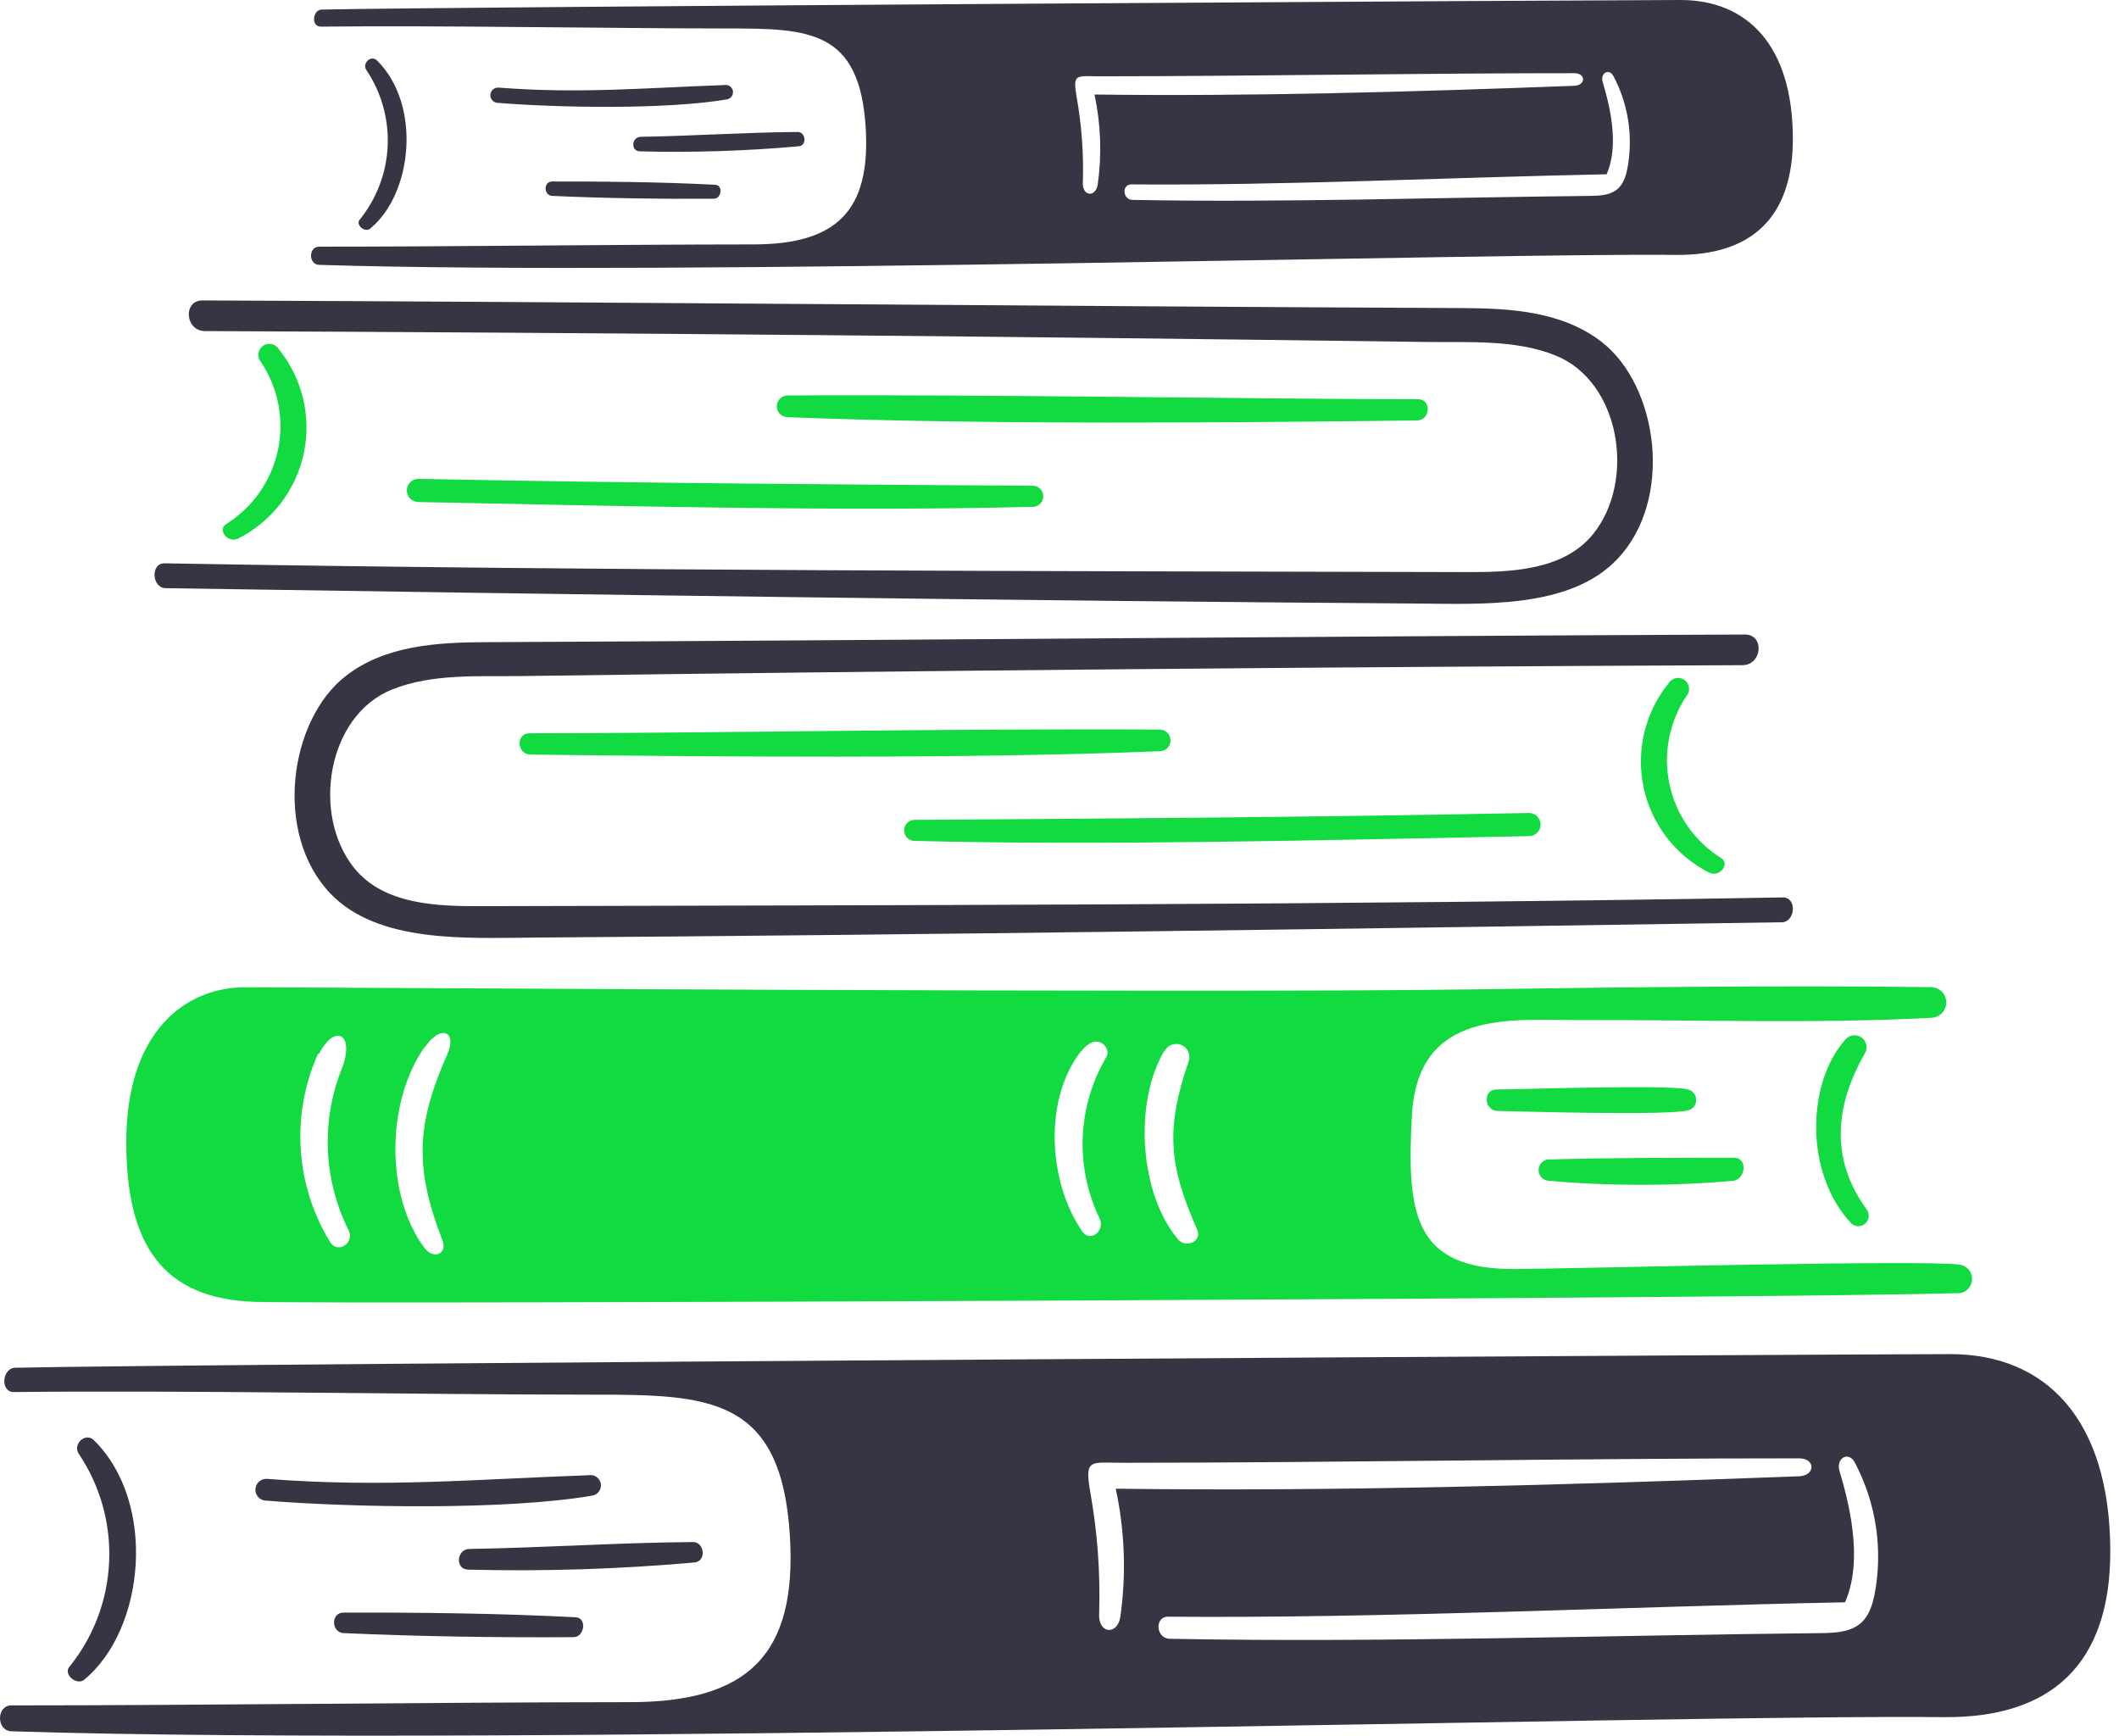
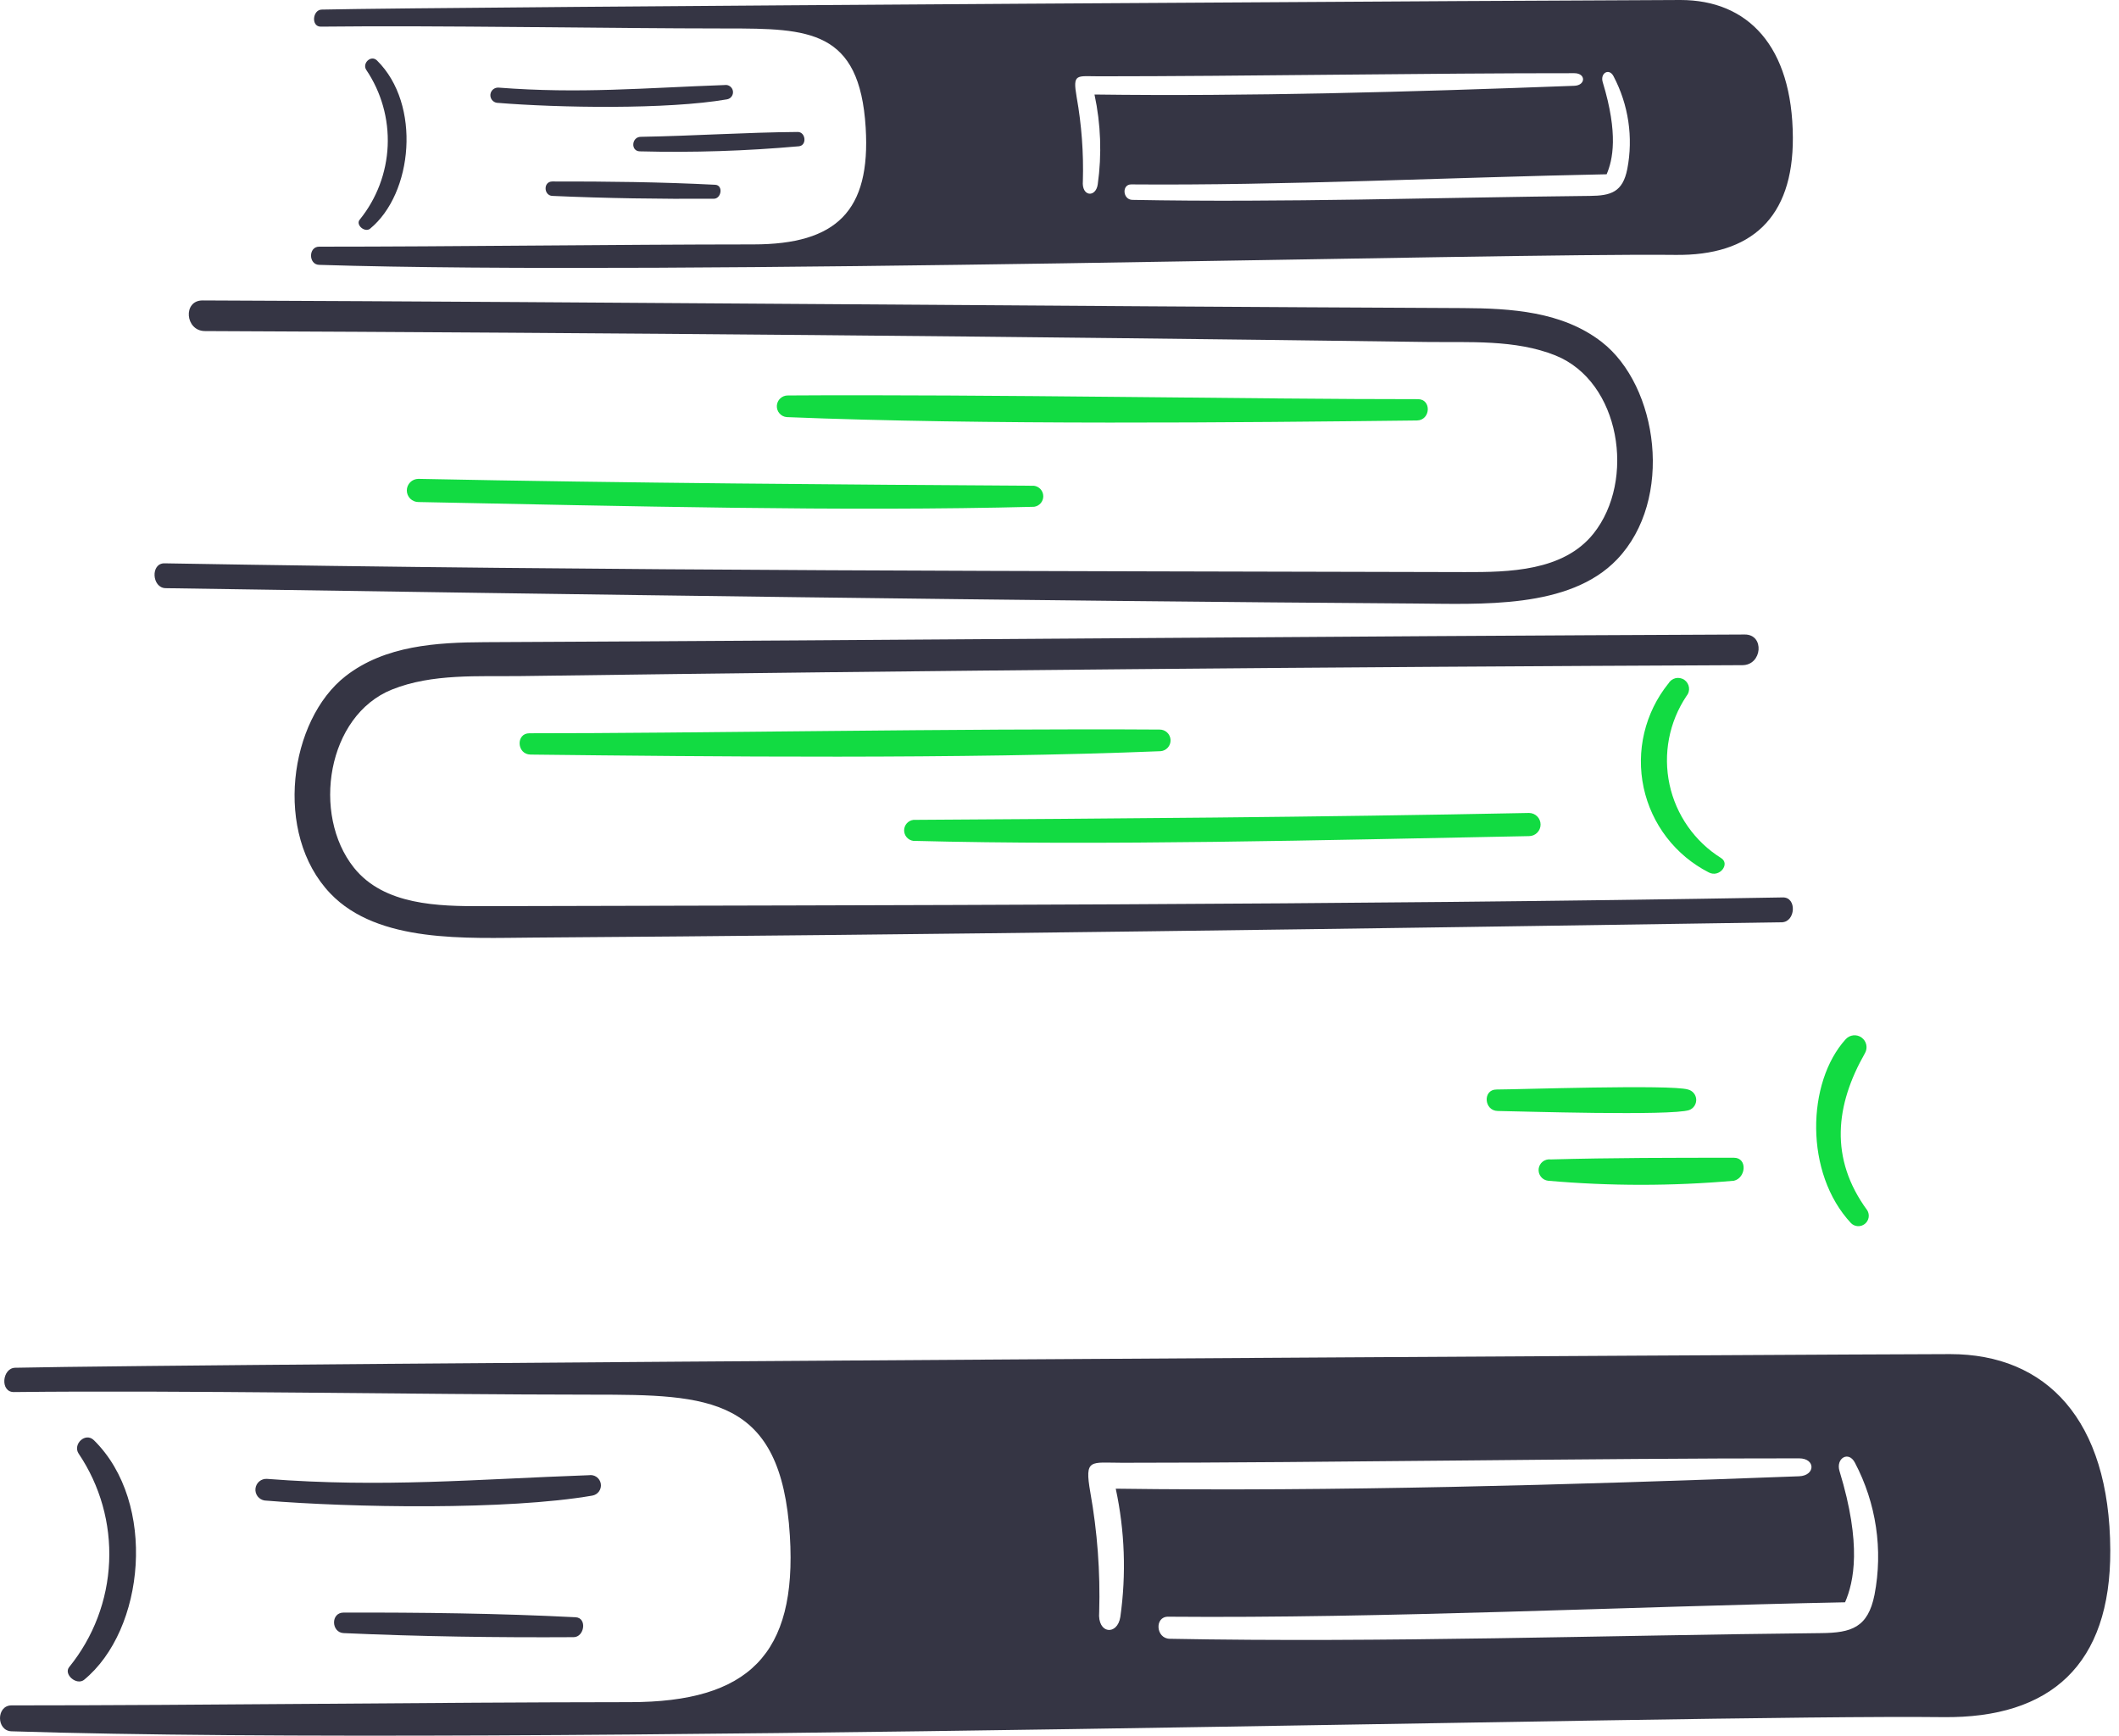
<svg xmlns="http://www.w3.org/2000/svg" width="105" height="86" viewBox="0 0 105 86" fill="none">
  <path d="M96.637 67.094C92.08 67.094 9.735 67.568 0.751 67.77C0.105 67.784 -0.008 68.974 0.683 68.974C9.144 68.878 20.522 69.099 29.372 69.103C35.129 69.103 38.717 69.187 39.14 76.099C39.5 81.985 37.073 84.335 31.225 84.339C21.294 84.346 10.079 84.499 0.57 84.499C-0.19 84.499 -0.19 85.759 0.57 85.783C25.54 86.574 83.729 84.936 96.288 85.081C101.605 85.143 104.592 82.491 104.568 76.809C104.539 70.33 101.384 67.094 96.637 67.094ZM55.515 80.112C55.373 81.049 54.367 80.978 54.467 79.87C54.524 77.882 54.376 75.894 54.026 73.937C53.733 72.247 54.026 72.478 55.613 72.478C65.632 72.478 79.068 72.251 89.148 72.259C89.975 72.259 89.96 73.116 89.148 73.147C77.557 73.584 66.095 73.907 55.287 73.762C55.736 75.849 55.813 77.999 55.515 80.112ZM92.885 79.019C92.561 80.645 91.738 80.903 90.249 80.918C79.616 81.025 68.501 81.4 57.961 81.199C57.269 81.186 57.201 80.095 57.884 80.105C68.564 80.195 80.413 79.611 91.426 79.391C91.859 78.388 92.266 76.549 91.153 72.897C90.953 72.251 91.603 71.874 91.912 72.471C92.972 74.48 93.315 76.789 92.885 79.019Z" fill="#353544" />
  <path d="M4.154 83.242C7.192 80.765 7.796 74.456 4.655 71.362C4.23 70.944 3.594 71.562 3.896 72.023C4.961 73.602 5.492 75.482 5.408 77.386C5.325 79.289 4.632 81.116 3.432 82.596C3.137 82.951 3.773 83.515 4.154 83.242Z" fill="#353544" />
  <path d="M29.181 73.094C23.545 73.295 18.965 73.72 13.231 73.276C13.093 73.267 12.956 73.311 12.849 73.4C12.743 73.489 12.675 73.616 12.659 73.754C12.643 73.891 12.682 74.03 12.765 74.141C12.849 74.251 12.973 74.325 13.11 74.347C17.447 74.704 25.147 74.832 29.349 74.105C29.483 74.082 29.603 74.008 29.682 73.897C29.761 73.787 29.793 73.65 29.771 73.516C29.748 73.382 29.674 73.262 29.564 73.183C29.453 73.104 29.316 73.072 29.182 73.094H29.181Z" fill="#353544" />
  <path d="M17.028 79.9C16.375 79.9 16.413 80.89 17.028 80.918C20.825 81.088 24.623 81.142 28.421 81.119C28.961 81.119 29.105 80.162 28.522 80.132C24.705 79.937 20.864 79.893 17.028 79.9Z" fill="#353544" />
-   <path d="M34.346 76.406C30.654 76.433 26.957 76.687 23.265 76.748C22.611 76.759 22.542 77.763 23.203 77.773C26.947 77.868 30.692 77.749 34.422 77.416C35.015 77.357 34.908 76.402 34.346 76.406Z" fill="#353544" />
  <path d="M17.127 33.499C14.333 35.672 13.532 41.301 16.368 44.269C18.735 46.747 23.135 46.476 26.424 46.456C45.466 46.326 68.078 46.009 88.29 45.697C88.974 45.687 89.05 44.454 88.343 44.466C66.279 44.852 44.183 44.846 23.91 44.899C21.73 44.905 19.028 44.859 17.538 42.993C15.431 40.354 16.206 35.459 19.421 34.166C21.417 33.363 23.72 33.526 25.824 33.498C46.054 33.222 66.225 33.042 86.337 32.958C87.326 32.958 87.447 31.435 86.459 31.439C65.64 31.523 44.822 31.723 24.009 31.819C21.646 31.831 19.079 31.98 17.127 33.499Z" fill="#353544" />
  <path d="M83.702 55.002C83.809 54.962 83.901 54.889 83.964 54.793C84.026 54.697 84.056 54.584 84.05 54.47C84.043 54.355 83.999 54.246 83.926 54.159C83.852 54.071 83.752 54.01 83.641 53.983C82.813 53.725 75.141 53.983 74.154 53.983C73.463 53.983 73.531 55.037 74.215 55.047C75.255 55.062 82.812 55.301 83.702 55.002Z" fill="#12DB42" />
  <path d="M91.457 51.492C89.521 53.625 89.403 58.13 91.723 60.607C91.813 60.696 91.932 60.748 92.058 60.754C92.184 60.761 92.307 60.721 92.406 60.642C92.504 60.564 92.571 60.453 92.593 60.329C92.615 60.205 92.591 60.077 92.526 59.969C90.635 57.394 90.952 54.743 92.412 52.183C92.485 52.056 92.508 51.907 92.477 51.764C92.446 51.621 92.364 51.495 92.245 51.409C92.127 51.323 91.981 51.284 91.835 51.3C91.69 51.315 91.555 51.383 91.457 51.492Z" fill="#12DB42" />
-   <path d="M12.152 48.918C9.113 48.918 6.257 51.196 6.257 56.574C6.257 61.618 8.013 64.358 12.638 64.504C16.732 64.632 88.7 64.344 97.138 64.07C97.302 64.04 97.45 63.953 97.556 63.825C97.663 63.696 97.722 63.535 97.722 63.368C97.722 63.201 97.663 63.04 97.556 62.911C97.45 62.783 97.302 62.696 97.138 62.666C95.451 62.403 78.15 62.855 75.111 62.879C70.014 62.917 69.708 60.121 69.961 55.283C70.24 49.966 74.906 50.554 78.165 50.543C83.868 50.523 90.109 50.735 95.734 50.429C95.931 50.415 96.116 50.324 96.248 50.176C96.38 50.028 96.449 49.834 96.44 49.636C96.431 49.438 96.345 49.251 96.2 49.115C96.056 48.98 95.864 48.906 95.665 48.91C88.07 48.819 80.406 48.916 72.78 49.024C59.199 49.217 14.848 48.914 12.152 48.918ZM57.725 52.055C57.803 51.915 57.931 51.809 58.083 51.758C58.235 51.707 58.401 51.714 58.548 51.779C58.695 51.843 58.813 51.96 58.879 52.106C58.944 52.253 58.953 52.419 58.903 52.571C57.762 55.916 57.899 57.706 59.32 60.926C59.583 61.52 58.752 61.851 58.386 61.42C56.418 59.097 56.198 54.545 57.702 52.055H57.725ZM53.578 52.093C54.38 51.052 55.097 51.955 54.816 52.381C54.11 53.582 53.711 54.938 53.652 56.331C53.594 57.722 53.879 59.108 54.482 60.364C54.783 60.965 54.029 61.593 53.631 61.018C51.936 58.569 51.702 54.492 53.555 52.1L53.578 52.093ZM21.053 51.892C21.814 50.746 22.677 51.079 22.163 52.241C20.638 55.688 20.524 57.859 21.927 61.463C22.181 62.115 21.488 62.441 21.024 61.82C19.125 59.278 19.102 54.665 21.032 51.889L21.053 51.892ZM15.813 52.211C16.534 50.784 17.553 51.133 16.99 52.819C16.45 54.119 16.196 55.519 16.246 56.926C16.296 58.332 16.648 59.711 17.279 60.969C17.58 61.581 16.734 62.15 16.36 61.546C15.508 60.157 15.008 58.58 14.903 56.953C14.799 55.327 15.092 53.699 15.758 52.211H15.813Z" fill="#12DB42" />
  <path d="M76.714 58.504C79.777 58.773 82.857 58.773 85.92 58.504C86.522 58.361 86.596 57.364 85.92 57.364C82.973 57.364 79.843 57.364 76.844 57.448C76.774 57.439 76.703 57.443 76.635 57.461C76.567 57.479 76.503 57.511 76.447 57.554C76.391 57.597 76.344 57.65 76.309 57.712C76.274 57.773 76.252 57.84 76.243 57.91C76.235 57.98 76.24 58.051 76.259 58.119C76.278 58.187 76.311 58.25 76.355 58.306C76.398 58.361 76.453 58.407 76.514 58.441C76.576 58.475 76.644 58.496 76.714 58.504Z" fill="#12DB42" />
  <path d="M82.668 33.871C82.094 34.586 81.687 35.419 81.475 36.311C81.264 37.203 81.254 38.131 81.446 39.027C81.638 39.923 82.028 40.765 82.586 41.492C83.145 42.219 83.858 42.812 84.675 43.228C85.208 43.506 85.745 42.804 85.283 42.515C84.634 42.109 84.074 41.577 83.635 40.95C83.196 40.323 82.887 39.614 82.727 38.866C82.567 38.117 82.559 37.344 82.703 36.593C82.847 35.841 83.141 35.126 83.566 34.49C83.616 34.432 83.653 34.364 83.675 34.29C83.696 34.217 83.702 34.139 83.692 34.064C83.682 33.988 83.656 33.915 83.616 33.849C83.576 33.784 83.523 33.728 83.46 33.684C83.396 33.641 83.325 33.612 83.249 33.598C83.174 33.584 83.097 33.586 83.022 33.604C82.948 33.622 82.878 33.655 82.817 33.702C82.756 33.749 82.706 33.808 82.669 33.875L82.668 33.871Z" fill="#12DB42" />
  <path d="M45.253 41.663C54.671 41.907 65.474 41.629 75.764 41.428C75.916 41.428 76.062 41.368 76.17 41.261C76.278 41.153 76.338 41.007 76.338 40.855C76.338 40.703 76.278 40.557 76.17 40.449C76.062 40.341 75.916 40.281 75.764 40.281C65.332 40.492 54.698 40.563 45.261 40.623C45.135 40.639 45.018 40.7 44.934 40.795C44.849 40.89 44.802 41.012 44.801 41.14C44.8 41.267 44.845 41.39 44.928 41.486C45.012 41.583 45.127 41.646 45.253 41.663Z" fill="#12DB42" />
  <path d="M57.459 36.149C47.706 36.085 33.853 36.34 26.234 36.332C25.551 36.332 25.604 37.38 26.287 37.388C35.06 37.488 47.744 37.619 57.512 37.22C57.651 37.209 57.779 37.143 57.871 37.039C57.962 36.934 58.01 36.798 58.003 36.659C57.996 36.52 57.935 36.389 57.834 36.294C57.733 36.199 57.598 36.147 57.459 36.149Z" fill="#12DB42" />
  <path d="M83.27 0C80.07 0 22.248 0.333 15.94 0.475C15.486 0.485 15.406 1.32 15.892 1.32C21.833 1.253 29.823 1.408 36.037 1.411C40.08 1.411 42.599 1.47 42.896 6.323C43.149 10.457 41.445 12.107 37.338 12.11C30.365 12.115 22.49 12.222 15.812 12.222C15.279 12.222 15.279 13.107 15.812 13.123C33.346 13.679 74.206 12.529 83.025 12.63C86.758 12.674 88.856 10.812 88.839 6.822C88.818 2.272 86.603 0 83.27 0ZM54.394 9.142C54.295 9.799 53.589 9.749 53.658 8.971C53.698 7.576 53.595 6.18 53.349 4.805C53.143 3.618 53.349 3.781 54.463 3.781C61.498 3.781 70.933 3.621 78.011 3.627C78.592 3.627 78.582 4.229 78.011 4.251C69.872 4.557 61.823 4.784 54.234 4.683C54.549 6.148 54.603 7.657 54.394 9.142ZM80.635 8.374C80.408 9.516 79.83 9.697 78.784 9.707C71.318 9.783 63.513 10.046 56.112 9.904C55.626 9.895 55.578 9.13 56.058 9.137C63.557 9.199 71.877 8.789 79.611 8.635C79.915 7.931 80.2 6.64 79.419 4.075C79.278 3.621 79.734 3.357 79.952 3.776C80.696 5.186 80.937 6.808 80.635 8.374Z" fill="#353544" />
  <path d="M18.329 11.339C20.462 9.6 20.887 5.17 18.681 2.997C18.382 2.703 17.936 3.138 18.148 3.461C18.896 4.57 19.268 5.89 19.21 7.227C19.151 8.564 18.665 9.846 17.823 10.885C17.615 11.135 18.062 11.531 18.329 11.339Z" fill="#353544" />
  <path d="M35.903 4.214C31.945 4.354 28.729 4.653 24.703 4.341C24.606 4.335 24.51 4.366 24.435 4.428C24.36 4.491 24.312 4.58 24.301 4.676C24.29 4.773 24.317 4.871 24.376 4.948C24.435 5.026 24.521 5.078 24.618 5.093C27.663 5.344 33.07 5.434 36.021 4.923C36.115 4.907 36.199 4.855 36.255 4.777C36.31 4.7 36.333 4.603 36.317 4.509C36.301 4.415 36.249 4.331 36.171 4.276C36.094 4.22 35.998 4.198 35.903 4.214H35.903Z" fill="#353544" />
  <path d="M27.369 8.992C26.91 8.992 26.937 9.688 27.369 9.707C30.035 9.826 32.703 9.864 35.369 9.848C35.748 9.848 35.85 9.176 35.44 9.155C32.76 9.018 30.063 8.987 27.369 8.992Z" fill="#353544" />
  <path d="M39.53 6.539C36.938 6.558 34.341 6.736 31.748 6.779C31.29 6.787 31.241 7.492 31.706 7.499C34.334 7.566 36.964 7.482 39.583 7.248C40 7.207 39.924 6.536 39.53 6.539Z" fill="#353544" />
  <path d="M79.369 16.945C82.164 19.118 82.965 24.748 80.129 27.716C77.761 30.194 73.362 29.923 70.072 29.903C51.031 29.772 28.419 29.455 8.207 29.143C7.523 29.133 7.447 27.9 8.154 27.912C30.218 28.299 52.314 28.293 72.587 28.346C74.767 28.352 77.469 28.306 78.959 26.44C81.066 23.801 80.291 18.905 77.076 17.612C75.08 16.81 72.777 16.972 70.673 16.944C50.443 16.669 30.272 16.489 10.159 16.404C9.171 16.404 9.05 14.882 10.038 14.886C30.857 14.969 51.675 15.17 72.488 15.265C74.85 15.277 77.417 15.427 79.369 16.945Z" fill="#353544" />
-   <path d="M13.828 17.318C14.402 18.032 14.81 18.866 15.022 19.758C15.233 20.649 15.243 21.577 15.051 22.474C14.859 23.37 14.469 24.212 13.911 24.939C13.352 25.665 12.639 26.259 11.822 26.675C11.288 26.953 10.752 26.25 11.214 25.962C11.863 25.555 12.423 25.023 12.862 24.396C13.301 23.769 13.61 23.061 13.77 22.312C13.93 21.564 13.938 20.791 13.794 20.039C13.65 19.288 13.356 18.573 12.931 17.937C12.881 17.878 12.844 17.81 12.822 17.737C12.8 17.663 12.794 17.586 12.805 17.51C12.815 17.434 12.841 17.361 12.881 17.296C12.921 17.23 12.974 17.174 13.037 17.131C13.101 17.088 13.172 17.058 13.248 17.044C13.323 17.03 13.4 17.032 13.475 17.05C13.549 17.068 13.619 17.102 13.68 17.148C13.741 17.195 13.791 17.254 13.827 17.322L13.828 17.318Z" fill="#12DB42" />
  <path d="M51.244 25.11C41.825 25.353 31.023 25.076 20.733 24.875C20.581 24.875 20.435 24.814 20.327 24.707C20.219 24.599 20.159 24.453 20.159 24.301C20.159 24.149 20.219 24.003 20.327 23.895C20.435 23.788 20.581 23.727 20.733 23.727C31.165 23.938 41.798 24.009 51.236 24.069C51.362 24.085 51.478 24.146 51.563 24.241C51.648 24.336 51.695 24.459 51.696 24.586C51.697 24.713 51.652 24.837 51.568 24.933C51.485 25.029 51.37 25.092 51.244 25.11Z" fill="#12DB42" />
  <path d="M39.038 19.595C48.791 19.531 62.644 19.786 70.263 19.778C70.946 19.778 70.893 20.826 70.21 20.834C61.437 20.935 48.753 21.065 38.984 20.667C38.846 20.655 38.717 20.59 38.626 20.485C38.535 20.38 38.487 20.244 38.494 20.105C38.501 19.967 38.562 19.836 38.663 19.741C38.764 19.646 38.899 19.593 39.038 19.595Z" fill="#12DB42" />
</svg>